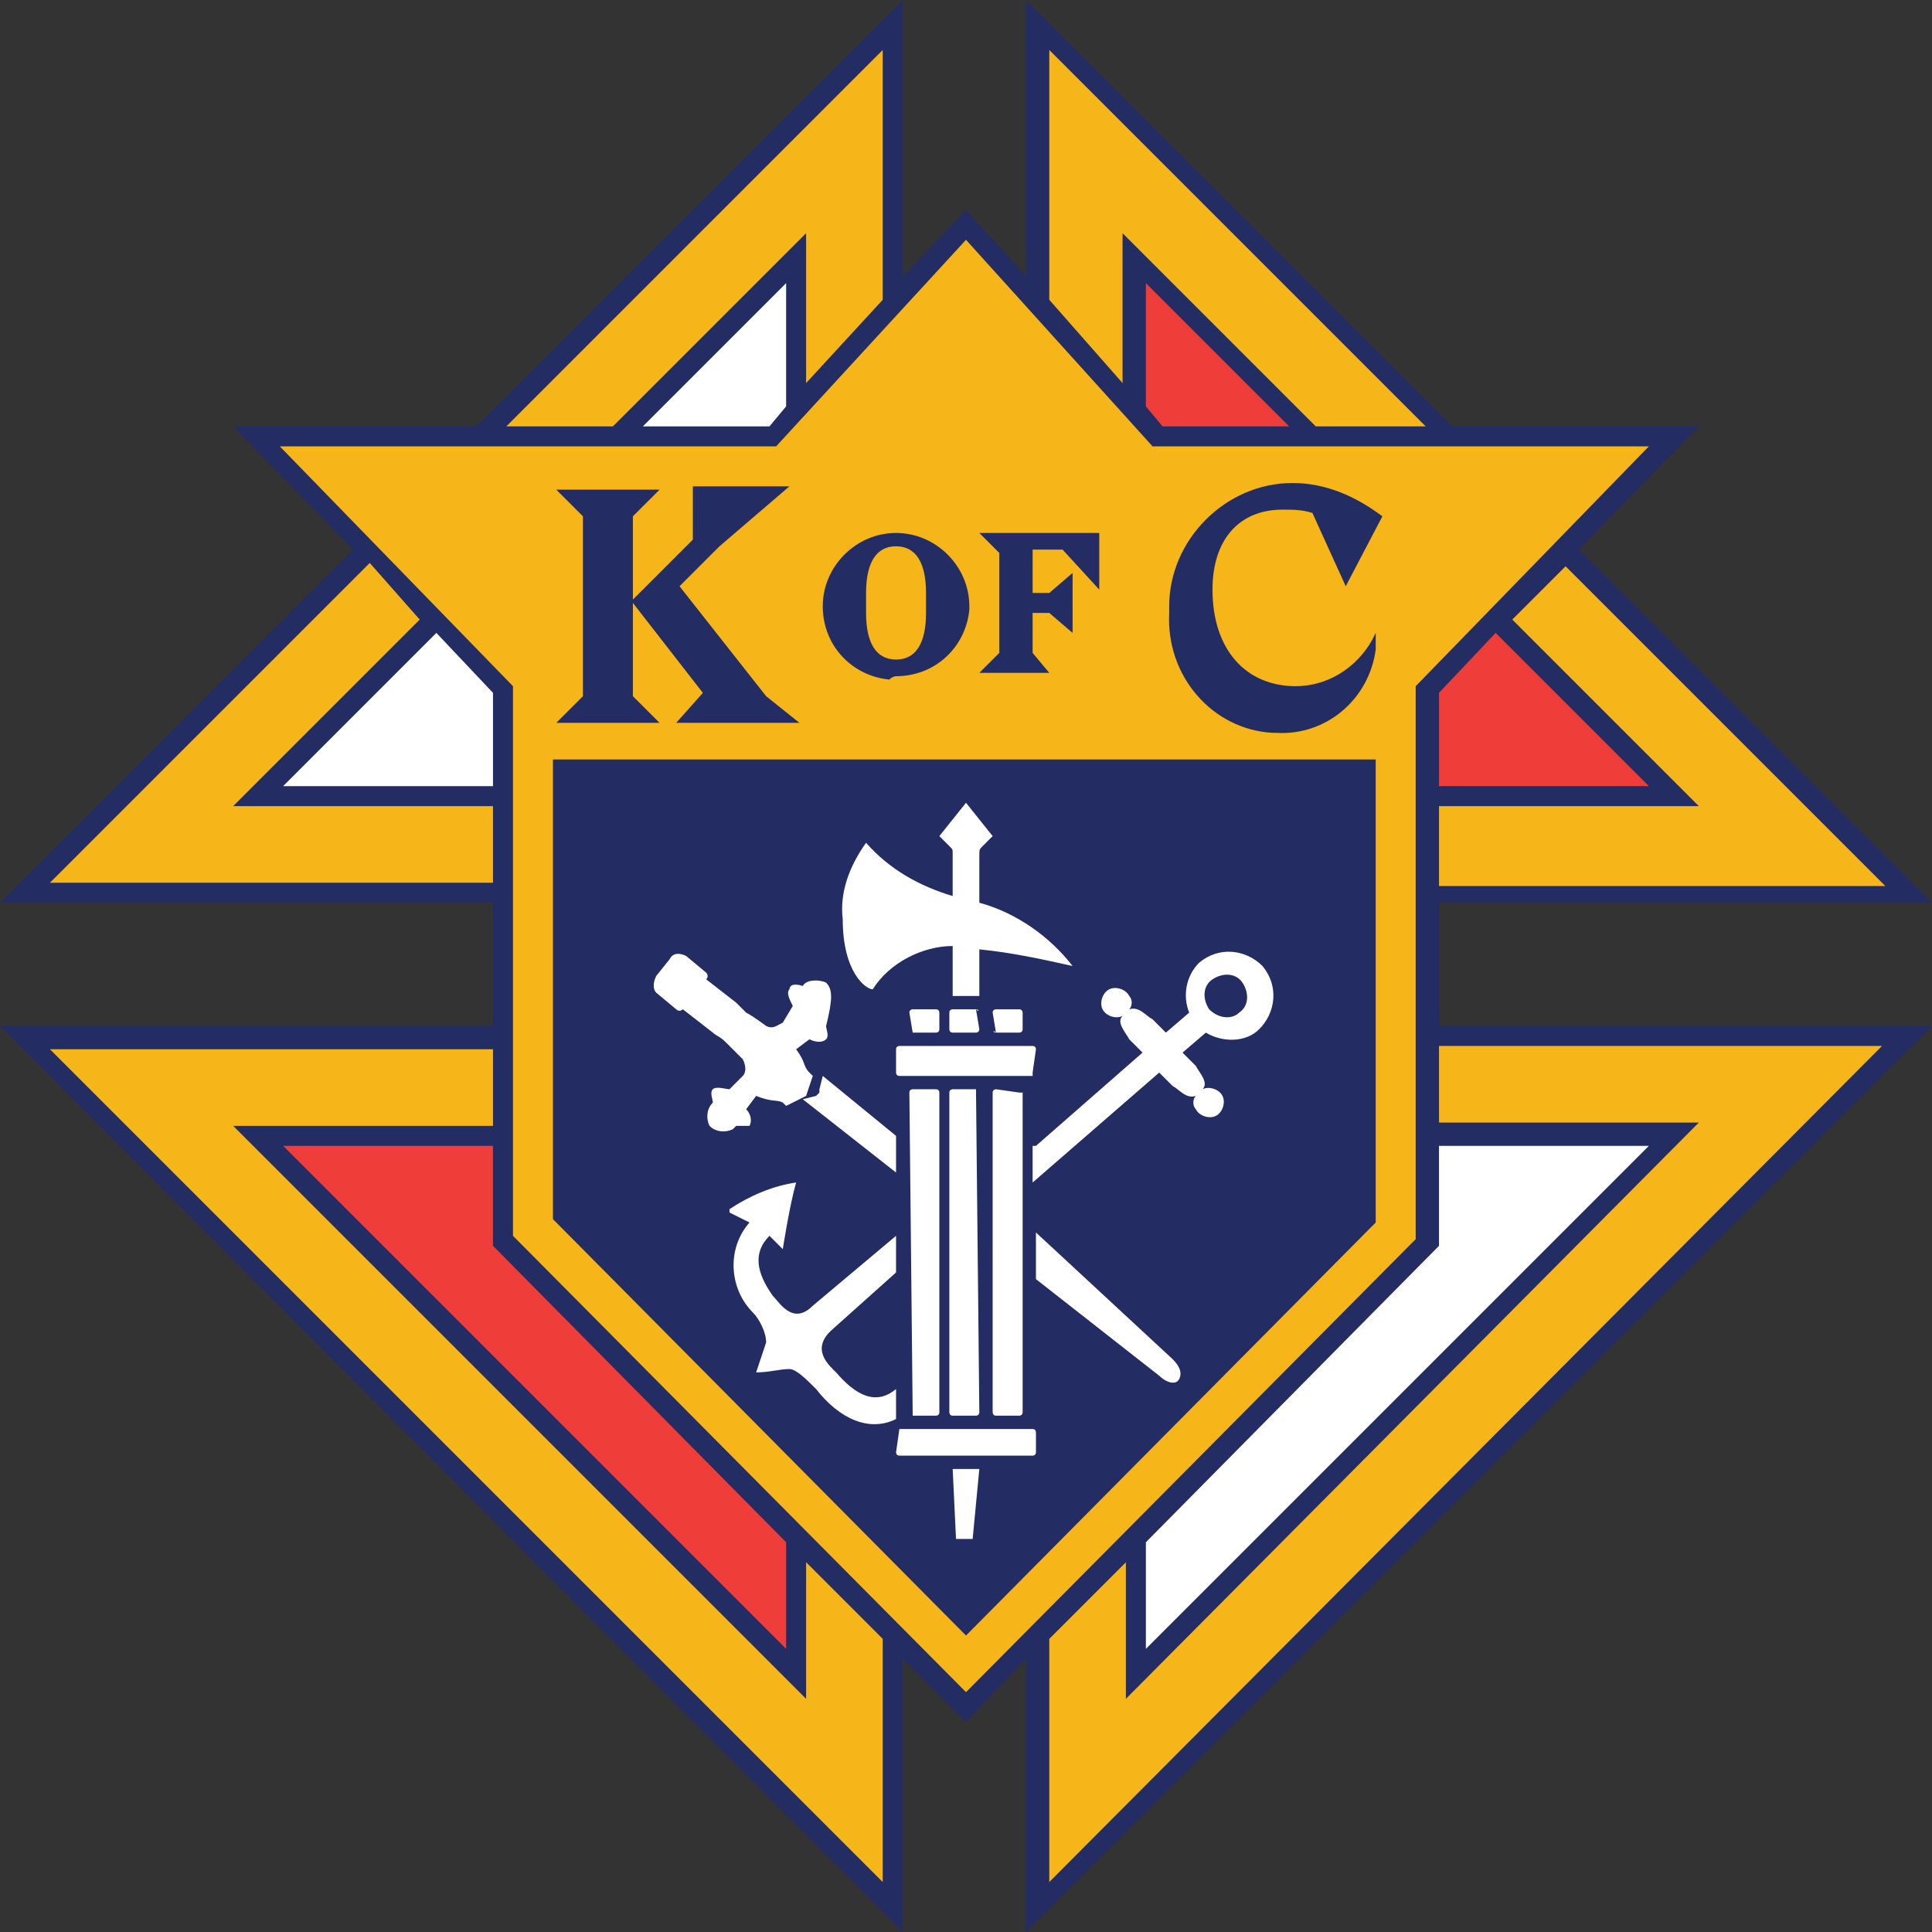
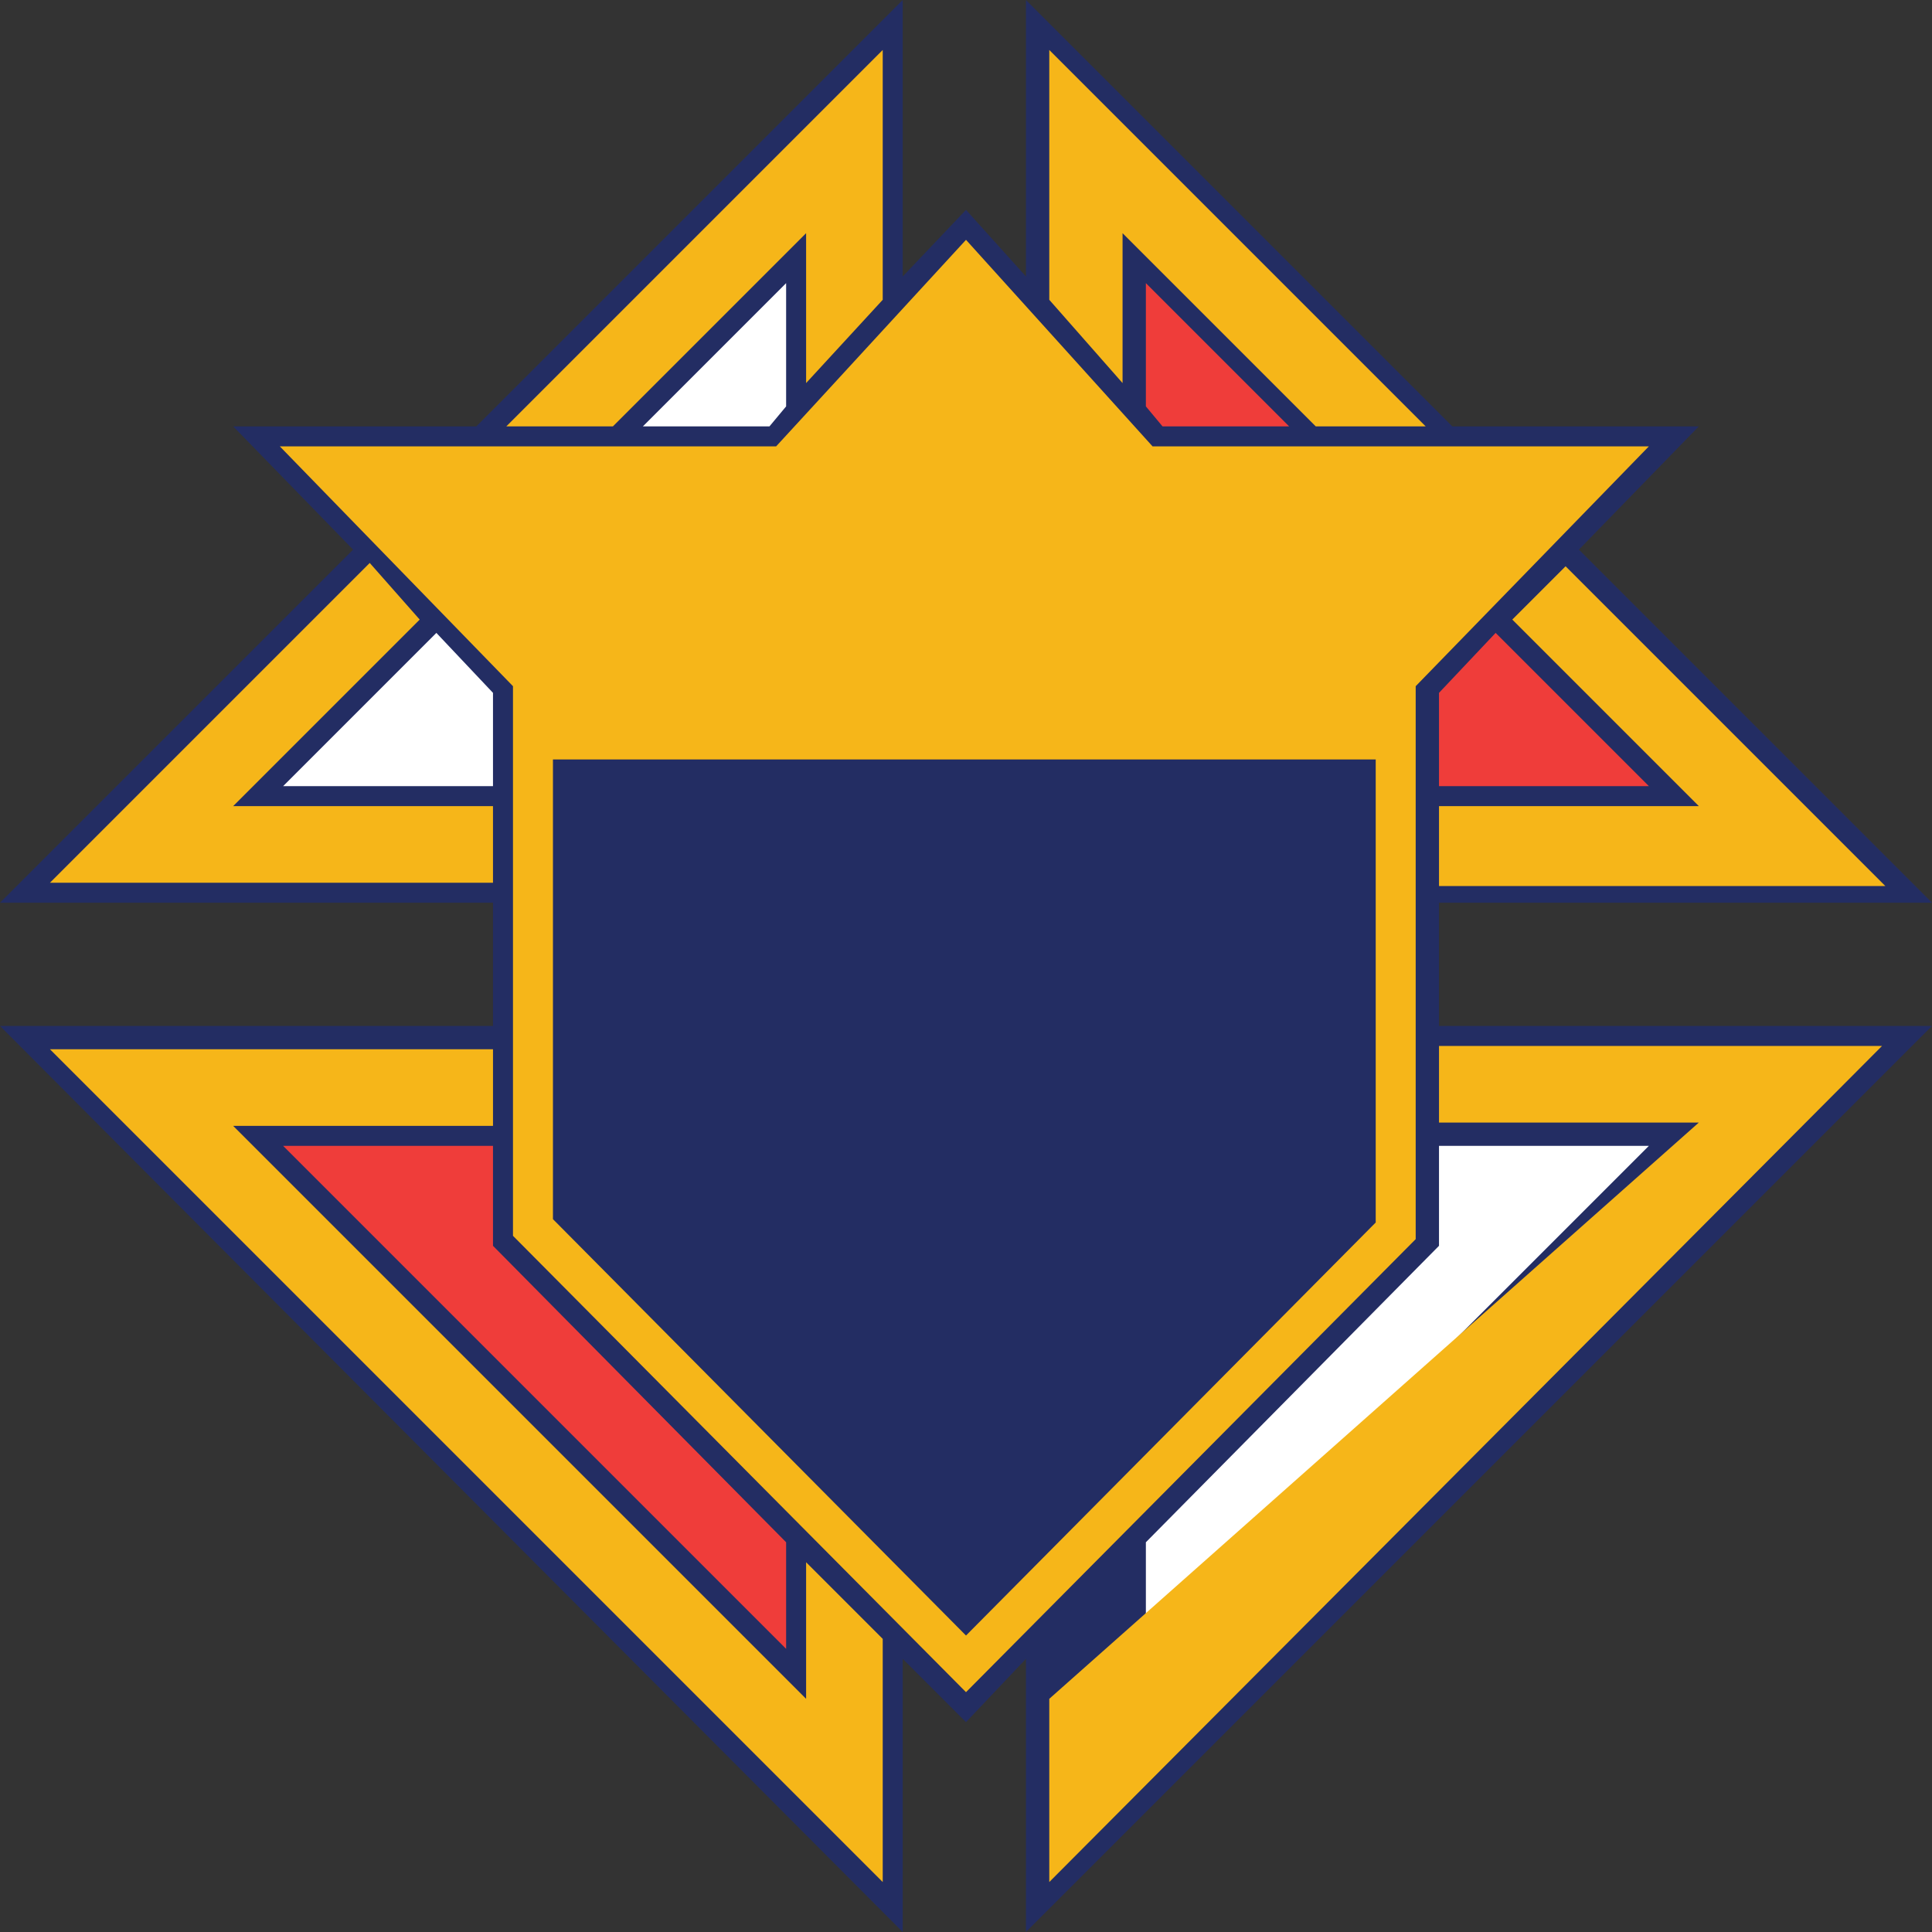
<svg xmlns="http://www.w3.org/2000/svg" xmlns:ns1="http://sodipodi.sourceforge.net/DTD/sodipodi-0.dtd" xmlns:ns2="http://www.inkscape.org/namespaces/inkscape" viewBox="0 0 58 58" class="ng-scope" version="1.1" id="svg22" ns1:docname="KCLogo.svg" width="58" height="58" ns2:version="1.0.1 (3bc2e813f5, 2020-09-07)" ns2:export-filename="D:\Dev\www\StPeter\Web\public\favicon-196.png" ns2:export-xdpi="324.41" ns2:export-ydpi="324.41">
  <rect x="0" y="0" width="58" height="58" fill="#333333" stroke="none" />
  <defs id="defs26" />
  <ns1:namedview pagecolor="#ffffff" bordercolor="#666666" borderopacity="1" objecttolerance="10" gridtolerance="10" guidetolerance="10" ns2:pageopacity="0" ns2:pageshadow="2" ns2:window-width="1920" ns2:window-height="1017" id="namedview24" showgrid="false" ns2:zoom="6.0251801" ns2:cx="1.5832813" ns2:cy="11.157555" ns2:window-x="1912" ns2:window-y="-8" ns2:window-maximized="1" ns2:current-layer="svg22" ns2:document-rotation="0" />
  <path fill="#232d63" d="M 43.2,27.1 H 58 L 47.4,16.5 51,12.8 H 43.6 L 30.8,0 v 8.3 l -1.8,-2 -1.9,2 V 0 L 14.3,12.8 H 7 L 10.6,16.5 0,27.1 h 14.8 v 3.7 H 0 L 27.1,58 v -8.2 l 1.9,1.9 1.8,-1.9 V 58 L 58,30.8 H 43.2 Z" id="path10" style="display:inline;opacity:1;mix-blend-mode:multiply" ns1:nodetypes="ccccccccccccccccccccccccc" />
  <path fill="#ef3d3a" d="m 14.8,34.4 v 3 l 8.8,8.9 v 3.2 L 8.5,34.4 Z M 38.7,12.8 H 34.9 L 34.4,12.2 V 8.5 Z m 4.5,10.8 v -2.8 l 1.7,-1.8 4.6,4.6 z" id="path12" />
  <path fill="#ffffff" d="M 14.8,23.6 H 8.5 l 4.6,-4.6 1.7,1.8 z m 8.8,-11.4 -0.5,0.6 h -3.8 l 4.3,-4.3 z m 10.8,34.1 8.8,-8.9 v -3 h 6.3 L 34.4,49.5 Z" id="path14" />
-   <path fill="#f6b619" d="M 15.4,37.1 V 20.6 l -7,-7.2 h 14.9 l 5.7,-6.2 5.6,6.2 h 14.9 l -7,7.2 V 37.2 L 29,50.8 Z m 16.1,19.4 v -7.3 l 2.3,-2.3 V 51 L 51,33.7 h -7.8 v -2.3 h 13.3 z m -30,-25 h 13.3 v 2.3 H 7 L 24.2,51 v -4.1 l 2.3,2.3 v 7.3 z M 12.6,18.6 7,24.2 h 7.8 v 2.3 H 1.5 l 9.6,-9.6 z M 26.5,9 24.2,11.5 V 7 l -5.8,5.8 H 15.2 L 26.5,1.5 Z m 13,3.8 L 33.7,7 v 4.5 L 31.5,9 V 1.5 l 11.3,11.3 z m 3.7,11.4 H 51 L 45.4,18.6 47,17 56.6,26.6 H 43.2 Z M 41.3,22.8 H 16.6 V 36.6 L 29,49.1 41.3,36.7 Z" id="path16" />
-   <path fill="#ffffff" d="m 26.9,42.6 c -0.8,0.4 -1.7,0 -2.4,-0.9 -0.3,-0.3 -0.6,-0.6 -0.8,-0.6 -0.3,0 -0.6,0.1 -1,0.1 L 23,40.3 C 23,40 22.8,39.6 22.6,39.4 21.9,38.7 21.8,37.5 22.5,36.7 l -0.6,-0.3 v -0.1 c 0.6,-0.4 1.3,-0.7 2,-0.8 -0.2,0.7 -0.4,2 -0.4,2 l -0.4,-0.4 c -0.5,0.5 -0.4,1.1 0.1,1.8 0.2,0.2 0.6,0.9 1.2,0.3 l 2.5,-2.1 v 1.1 L 25,39.9 c -0.7,0.6 -0.1,1.1 0.1,1.3 0.6,0.7 1.2,1 1.8,0.5 z m 4.2,-8.2 3.2,-2.8 -0.4,-0.4 c -0.1,-0.2 -0.4,-0.5 -0.2,-0.7 -0.2,0.1 -0.5,0 -0.6,-0.2 -0.1,-0.2 0,-0.5 0.2,-0.6 0.2,-0.1 0.5,0 0.6,0.2 0.1,0.1 0.1,0.3 0,0.4 0.3,-0.1 0.5,0.2 0.7,0.3 L 35,31 35.7,30.4 c -0.2,-0.5 -0.1,-1.1 0.3,-1.5 0.6,-0.5 1.4,-0.4 1.9,0.1 0.5,0.6 0.4,1.4 -0.1,1.9 -0.4,0.4 -1.1,0.4 -1.6,0.1 l -0.7,0.6 0.4,0.4 c 0.1,0.2 0.4,0.5 0.2,0.7 0.2,-0.1 0.5,0 0.6,0.2 0.1,0.2 0,0.5 -0.2,0.6 -0.2,0.1 -0.5,0 -0.6,-0.2 -0.1,-0.1 -0.1,-0.3 0,-0.4 -0.3,0.1 -0.5,-0.2 -0.7,-0.3 L 34.8,32.2 31,35.5 v -1.1 z m 6.1,-4 c 0.3,-0.2 0.3,-0.6 0.1,-0.9 -0.2,-0.3 -0.6,-0.3 -0.9,-0.1 -0.3,0.2 -0.3,0.6 -0.1,0.9 0.3,0.3 0.7,0.3 0.9,0.1 z m -6.1,8 3.7,2.9 c 0.2,0.2 0.5,0.3 0.6,0.1 0.1,-0.2 0,-0.4 -0.2,-0.6 L 31.1,37 Z m -4.2,-4.3 -2.2,-1.8 -0.1,0.4 v 0.1 l -0.1,0.1 -0.4,0.1 2.8,2.2 z m -2.1,-4.6 c -0.2,-0.1 -0.6,-0.1 -0.7,0.1 -0.3,-0.1 -0.4,0 -0.4,0.1 -0.1,0.1 0,0.3 0.1,0.5 l -0.3,0.5 c -0.2,0.1 -0.3,0.2 -0.5,0.1 0,0 -0.4,-0.3 -0.6,-0.4 l -0.3,-0.3 -0.9,-0.7 c 0.1,-0.1 0,-0.2 0,-0.2 l -0.6,-0.5 c -0.2,-0.1 -0.4,-0.1 -0.5,0.1 l -0.4,0.5 c -0.1,0.2 -0.1,0.4 0,0.5 l 0.6,0.5 c 0.1,0.1 0.2,0 0.2,0 l 0.9,0.7 c 0.1,0.1 0.2,0.1 0.4,0.3 l 0.5,0.5 c 0.1,0.2 0.1,0.4 0,0.5 l -0.4,0.4 c -0.1,0 -0.4,-0.1 -0.5,0 -0.1,0.1 0,0.3 0,0.4 -0.2,0.2 -0.2,0.5 -0.1,0.7 0.2,0.2 0.5,0.2 0.7,0.1 l 0.1,-0.1 h 0.4 c 0.1,-0.2 0,-0.4 -0.1,-0.5 l 0.3,-0.4 c 0.5,0.2 0.6,0.1 0.8,0.2 l 0.1,0.1 0.6,-0.3 0.2,-0.6 -0.1,-0.1 C 24.1,32 24.2,31.9 23.9,31.5 l 0.4,-0.3 c 0.2,0.1 0.4,0.1 0.5,0 0.1,-0.1 0,-0.3 0,-0.4 0.2,-0.8 0.2,-1.1 0,-1.3 z m 5.1,1.5 h 0.7 c 0,0 0.1,0 0.1,-0.1 v -0.5 c 0,0 0,-0.1 -0.1,-0.1 h -0.7 c 0,0 -0.1,0 -0.1,0.1 l 0.1,0.6 c -0.1,-0.1 -0.1,0 0,0 z m 0.7,1.8 c 0,-0.1 0,-0.1 0,0 l -0.7,-0.1 c 0,0 -0.1,0 -0.1,0.1 v 9.6 c 0,0 0,0.1 0.1,0.1 h 0.7 c 0,0 0.1,0 0.1,-0.1 v -9.6 z m -1.9,13.4 h 0.5 l 0.2,-2.1 H 28.6 Z M 27,42.9 c 0,0 -0.1,0 0,0 l -0.1,0.7 c 0,0 0,0.1 0.1,0.1 h 4 c 0,0 0.1,0 0.1,-0.1 V 43 c 0,0 0,-0.1 -0.1,-0.1 z m 2.3,-12.6 h -0.7 c 0,0 -0.1,0 -0.1,0.1 v 0.5 c 0,0 0,0.1 0.1,0.1 h 0.7 c 0,0 0.1,0 0.1,-0.1 l -0.1,-0.6 c 0.1,0.1 0.1,0 0,0 z m 1.7,1.9 c 0,0 0.1,0 0,0 l 0.1,-0.7 c 0,0 0,-0.1 -0.1,-0.1 h -4 c 0,0 -0.1,0 -0.1,0.1 v 0.7 c 0,0 0,0.1 0.1,0.1 h 4 z m -2.4,-2.3 h 0.8 v -1.4 c 1,0.1 1.9,0.3 2.8,0.5 -0.7,-0.9 -1.7,-1.6 -2.8,-1.9 v -1.4 c 0,-0.2 0,-0.2 0.1,-0.3 l 0.3,-0.3 -0.8,-1 -0.8,1 0.3,0.3 c 0.1,0.1 0.1,0.1 0.1,0.2 v 1.3 c -1,-0.3 -1.9,-0.8 -2.6,-1.6 -0.5,0.7 -0.8,1.5 -0.7,2.3 0,1.6 0.7,2.1 0.9,2.1 0.5,-0.8 1.5,-1.3 2.4,-1.3 z M 27.4,31 h 0.7 c 0,0 0.1,0 0.1,-0.1 v -0.5 c 0,0 0,-0.1 -0.1,-0.1 h -0.7 c 0,0 -0.1,0 -0.1,0.1 l 0.1,0.6 c -0.1,-0.1 0,0 0,0 z m 1.9,1.7 h -0.7 c 0,0 -0.1,0 -0.1,0.1 v 9.6 c 0,0 0,0.1 0.1,0.1 h 0.7 c 0,0 0.1,0 0.1,-0.1 l -0.1,-9.7 c 0.1,0 0.1,0 0,0 z m -1.9,9.8 h 0.7 c 0,0 0.1,0 0.1,-0.1 v -9.6 c 0,0 0,-0.1 -0.1,-0.1 h -0.7 c 0,0 -0.1,0 -0.1,0.1 l 0.1,9.7 c -0.1,-0.1 0,0 0,0 z" id="path18" />
-   <path fill="#232d63" d="M 20.3,21.7 21.1,20.8 19,18.1 v 2.8 l 0.8,0.8 h -3.1 l 0.8,-0.8 v -5.4 l -0.8,-0.8 h 3.1 L 19,15.5 V 18 l 1.8,-1.8 v -1.6 h 2.9 l -2.1,1.8 -1.2,1.2 2.6,3.3 1,0.8 z m 18,0.3 c 1.5,0.1 2.8,-1 3,-2.5 V 19 l -0.1,0.2 c -0.5,0.9 -1.4,1.4 -2.3,1.4 -1.5,0 -2.5,-1.1 -2.5,-2.9 0,-1.5 0.8,-2.4 2.1,-2.4 0.3,0 0.6,0 0.9,0.1 l 1,2.2 1.1,-2.1 c -0.8,-0.6 -1.7,-1 -2.7,-1 -2,0 -3.7,1.7 -3.7,3.7 v 0.2 c -0.1,1.9 1.3,3.5 3.1,3.6 h 0.1 M 26.9,20.3 c 1.2,0 2.1,-0.9 2.2,-2 v -0.1 c 0,-1.2 -1,-2.2 -2.2,-2.2 -1.2,0 -2.2,1 -2.2,2.2 0,1.2 0.9,2.1 2,2.2 0.1,-0.1 0.2,-0.1 0.2,-0.1 m 0,-3.9 c 0.6,0 0.9,0.5 0.9,1.4 v 0.6 c 0,0.9 -0.3,1.4 -0.9,1.4 -0.6,0 -0.9,-0.5 -0.9,-1.4 v -0.6 c 0,-0.9 0.3,-1.4 0.9,-1.4 m 4.1,3.2 v -1.2 h 0.5 l 0.7,0.6 v -1.8 l -0.7,0.6 H 31 v -1.3 h 0.9 L 33,17.7 V 16 h -3.6 l 0.6,0.6 v 3 l -0.6,0.6 h 2.1 z" id="path20" />
+   <path fill="#f6b619" d="M 15.4,37.1 V 20.6 l -7,-7.2 h 14.9 l 5.7,-6.2 5.6,6.2 h 14.9 l -7,7.2 V 37.2 L 29,50.8 Z m 16.1,19.4 v -7.3 V 51 L 51,33.7 h -7.8 v -2.3 h 13.3 z m -30,-25 h 13.3 v 2.3 H 7 L 24.2,51 v -4.1 l 2.3,2.3 v 7.3 z M 12.6,18.6 7,24.2 h 7.8 v 2.3 H 1.5 l 9.6,-9.6 z M 26.5,9 24.2,11.5 V 7 l -5.8,5.8 H 15.2 L 26.5,1.5 Z m 13,3.8 L 33.7,7 v 4.5 L 31.5,9 V 1.5 l 11.3,11.3 z m 3.7,11.4 H 51 L 45.4,18.6 47,17 56.6,26.6 H 43.2 Z M 41.3,22.8 H 16.6 V 36.6 L 29,49.1 41.3,36.7 Z" id="path16" />
</svg>